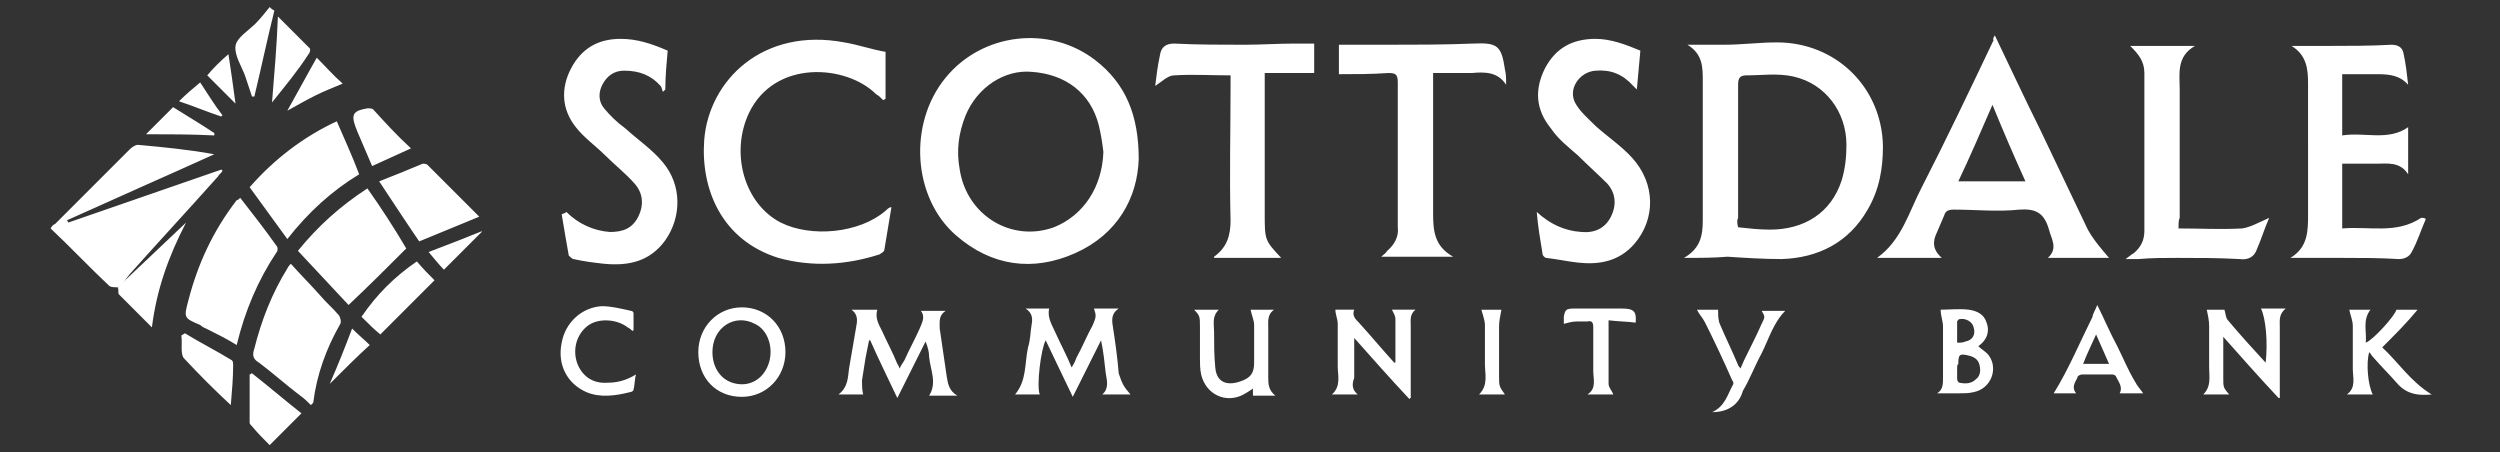
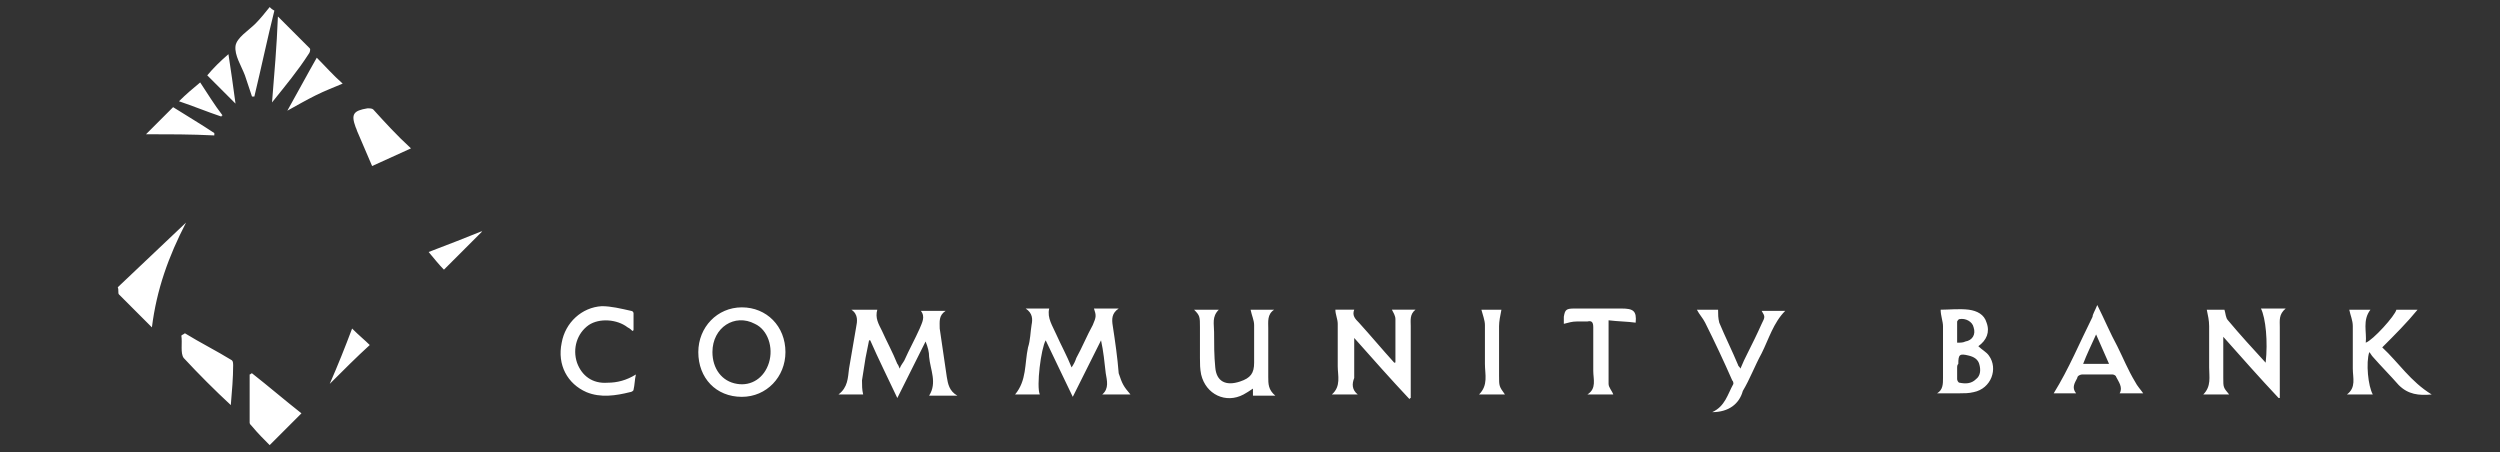
<svg xmlns="http://www.w3.org/2000/svg" viewBox="0 0 212.3 38.4">
  <rect x="0" y="0" width="212.3" height="38.4" fill="#333333" stroke="none" />
  <style>.st0{fill:#fff}</style>
  <g id="Guides">
-     <path class="st0" d="M96.7 13.5c-.1 3.3-1.8 6.4-5.4 8-3.6 1.6-7.1 1.1-10.1-1.5-3.7-3.2-4.1-9.5-.9-13.4 3.1-3.8 8.8-4.5 12.7-1.5 2.6 2 3.7 4.7 3.7 8.4zm-3-.6c-.1-.8-.2-1.5-.4-2.3-.7-2.7-2.8-4.3-5.7-4.5-2.3-.2-4.6 1.3-5.6 3.7-.6 1.5-.8 3-.5 4.6.6 3.9 4.4 6.2 8 4.9 2.5-1 4.1-3.4 4.2-6.4zm49.3 9c1.4-.8 1.6-1.9 1.6-3.2V6.9c0-1.2 0-2.3-1.3-3.1h3.1c1.5 0 3-.2 4.5-.2 5 0 8.9 3.8 9 8.8 0 1.9-.3 3.7-1.3 5.4-1.6 2.8-4.2 4.1-7.3 4.2-1.5 0-3.1-.1-4.6-.2-1.2.1-2.3.1-3.7.1zm4.6-2.6c.9.1 1.8.2 2.7.2 2.9 0 5.2-1.4 6.1-4.2.3-1 .4-2 .4-3 0-2.8-1.8-5.2-4.5-5.8-1.3-.3-2.7-.1-4-.1-.6 0-.7.3-.7.8v11.3c-.1.2-.1.4 0 .8zM169.4 3c1.3 2.7 2.5 5.3 3.8 7.9 1.4 2.9 2.7 5.7 4.1 8.6.5.9 1.2 1.7 1.8 2.4h-5.2c.9-.8.3-1.6.1-2.4-.4-1.4-1.1-1.8-2.5-1.7-1.9.2-3.7 0-5.6 0-.4 0-.7.1-.8.5-.2.5-.4.9-.6 1.4-.4.8-.4 1.5.4 2.2h-5.5c2.1-1.5 2.7-3.9 3.8-6 2.1-4.1 4.1-8.3 6.1-12.5-.1-.1 0-.2.1-.4zm-3.1 12.4h5.7c-1-2.2-1.9-4.3-2.8-6.5-1 2.3-1.9 4.4-2.9 6.5zm-90.6 2.2l-.6 3.6c0 .2-.3.3-.4.4-2.8.9-5.7 1.1-8.6.3-4.8-1.5-6.6-5.8-6.3-10 .4-5.1 5-9.6 11.9-8.3 1.2.2 2.3.6 3.5.8v4c-.1 0-.1.1-.2.1-.2-.2-.4-.4-.6-.5-2.5-2.5-8.6-3-10.8 1.6-1.6 3.4-.4 7.7 2.7 9.3 2.6 1.3 6.7.9 8.9-1 .1-.1.2-.2.4-.3h.1zm130.3 1c-.4.9-.7 1.9-1.2 2.8-.2.4-.6.6-1.1.6-1.6-.1-3.2-.1-4.8-.1h-4.4c1.5-.9 1.5-2.3 1.5-3.7V7.1c0-1.2-.1-2.4-1.4-3.2h3c1.8 0 3.7 0 5.5-.1.5 0 .9.2 1 .7.2.9.3 1.8.4 2.7-.7-.8-1.6-.9-2.6-.9h-3v5.2c1.9-.3 3.9.5 5.6-.7v4c-.7-1.1-1.8-.9-2.7-.9h-2.9v5.5c2.3-.2 4.6.5 6.7-.9.2 0 .3 0 .4.1zM139.3 4.3l-.3 3.3-.3-.3c-.9-1-1.9-1.4-3.2-1.3-1.4.1-2.4 1.6-1.7 2.8.4.7 1.1 1.3 1.7 1.9 1 .9 2.2 1.7 3.1 2.7 2 2.2 2 5.2.2 7.3-1.3 1.5-3 1.8-4.8 1.6-.9-.1-1.8-.3-2.7-.4-.1 0-.3-.2-.3-.3-.2-1.2-.4-2.4-.5-3.6 1.1 1 2.3 1.6 3.8 1.7 1.1.1 2-.3 2.5-1.3s.4-2-.3-2.8c-.8-.8-1.7-1.6-2.5-2.4-.8-.7-1.7-1.4-2.3-2.3-1.3-1.6-1.4-3.3-.5-5.1.9-1.7 2.3-2.5 4.3-2.5 1.3 0 2.6.5 3.8 1zM48.1 18c1 1 2.3 1.6 3.7 1.7 1.1 0 1.9-.3 2.4-1.3s.4-2-.3-2.8c-.8-.9-1.7-1.6-2.5-2.4-.8-.8-1.8-1.5-2.5-2.4-1.2-1.5-1.3-3.3-.4-5 .9-1.7 2.3-2.5 4.2-2.5 1.4 0 2.6.4 4 1-.1 1.1-.2 2.2-.2 3.3l-.2.2c-.1-.2-.1-.4-.2-.5C55.3 6.4 54.3 6 53 6c-.8 0-1.4.4-1.8 1.1-.4.7-.4 1.5.1 2.1.5.6 1.1 1.2 1.8 1.7 1.1 1 2.3 1.8 3.2 2.9 1.6 1.9 1.6 4.6.2 6.6-1.3 1.8-3.1 2.2-5.2 2-.9-.1-1.7-.2-2.6-.4-.1 0-.3-.2-.4-.3-.2-1.1-.4-2.3-.6-3.5.2-.1.3-.1.4-.2zm65.6-11.7V3.8h3.9c2.5 0 5 0 7.5-.1 2.1-.1 2.4.2 2.7 2.2.1.4.1.8.1 1.3-.7-1.1-1.8-1.1-2.9-1h-3.3v11.9c0 1.5.1 2.8 1.7 3.7h-6.1c.2-.2.4-.3.5-.5.6-.5 1-1.2.9-2V7c0-.7-.2-.8-.8-.8-1.4.1-2.8.1-4.2.1zm-4.9 15.6h-5.7v-.1c1.1-.8 1.4-1.8 1.4-3.1-.1-3.8 0-7.7 0-11.5v-.8c-1.7 0-3.2-.1-4.8 0-.5 0-1 .5-1.6.9.1-.8.2-1.7.4-2.6.1-.7.5-1 1.2-1 2 .1 4 .1 6 .1 1.4 0 2.8-.1 4.3-.1h1.6v2.5h-4.2v11.9c0 2.3 0 2.3 1.4 3.8zm76.2-2.5c1.9 0 3.6.1 5.4 0 .7-.1 1.4-.5 2.3-.9-.4.9-.7 1.9-1.1 2.8-.2.5-.7.8-1.4.7-1.8-.1-3.5-.1-5.3-.1-1.1 0-2.2 0-3.3.1h-1.1c.3-.2.5-.4.7-.5.6-.5.9-1.1.9-1.9V6.2c0-1-.5-1.6-1.2-2.3h5.5c-1.6.9-1.3 2.4-1.3 3.7v10.9c-.1.2-.1.5-.1.9zm-175 5c-.2 0-.5 0-.7-.1-1.7-1.6-3.3-3.3-5-4.9.1-.2.2-.3.4-.4l6.3-6.3c.2-.2.5-.4.7-.4 2.2.2 4.3.4 6.5.8C14 15 9.9 16.8 5.7 18.7c0 .1.1.1.1.2 4.3-1.5 8.7-3 13-4.5l.1.1c-.1.2-.3.3-.4.5-2.5 2.8-5 5.5-7.5 8.3l-.9 1.2c0-.2 0-.2-.1-.1zm10.4-7.6c1.1 1.4 2.1 2.7 3.1 4.1.1.1.1.4 0 .5-1.6 2.4-2.7 5-3.4 7.9-.8-.5-1.6-.9-2.4-1.3-.2-.1-.5-.2-.7-.4-1.4-.6-1.4-.6-1-2.1.8-3.1 2.1-5.9 4.1-8.5.1 0 .2-.1.3-.2zm4.3 5.6c.8.9 1.7 1.8 2.5 2.7.5.6 1.1 1.1 1.6 1.7.1.2.2.5.1.7-1.2 2.1-2 4.3-2.3 6.7l-.2.2c-.3-.3-.6-.6-.9-.8-1.2-.9-2.3-1.9-3.5-2.8-.5-.3-.6-.6-.4-1.2.6-2.4 1.5-4.7 2.8-6.8.1-.2.2-.3.3-.4zm6.5-6.4c1.2 1.7 2.3 3.4 3.3 5.1-1.6 1.6-3.2 3.2-4.9 4.8-1.3-1.4-2.8-3-4.3-4.6 1.7-2.1 3.6-3.8 5.9-5.3zm-.7-1.2c-2.3 1.4-4.3 3.2-6.1 5.5-1.1-1.5-2.1-2.9-3.2-4.4 2.1-2.4 4.6-4.3 7.4-5.6.6 1.4 1.3 2.9 1.9 4.5zm5.1 5.7c-1.1-1.6-2.2-3.3-3.4-5.1 1.3-.5 2.5-1 3.7-1.5.1 0 .3 0 .4.1l4.4 4.4-5.1 2.1zm-.2 1.7c.5.6 1 1.1 1.5 1.6l-4.6 4.6c-.5-.4-1-.9-1.6-1.5 1.3-1.9 2.8-3.4 4.7-4.7z" />
    <path class="st0" d="M10 24.4l.1-.1c1.8-1.7 3.7-3.5 5.7-5.4-1.5 2.9-2.5 5.7-2.9 8.9L10.1 25c-.1-.1 0-.4-.1-.6zm15.6 10.7l-2.7 2.7c-.5-.5-1-1-1.5-1.6-.1-.1-.2-.2-.2-.3v-4.1c.1 0 .1-.1.2-.1 1.4 1.1 2.8 2.3 4.2 3.4zm-6-.7c-1.4-1.3-2.7-2.6-4-4-.3-.4-.1-1.3-.2-1.9.1-.1.2-.1.3-.2 1.3.8 2.7 1.5 4 2.3.1.1.1.3.1.4 0 1.1-.1 2.2-.2 3.4zm15.3-21.8l-3.3 1.5c-.4-.9-.8-1.9-1.2-2.8-.1-.2-.1-.3-.2-.5-.4-1.1-.2-1.4 1-1.6.2 0 .4 0 .5.1 1 1.1 2 2.2 3.2 3.3zM23.3.9c-.6 2.4-1.1 4.8-1.7 7.3h-.2l-.6-1.8c-.3-.8-.9-1.7-.8-2.5.1-.7 1.1-1.3 1.7-1.9.4-.4.8-.9 1.2-1.4.1.1.2.2.4.3zm-.2 7.8c.2-2.5.4-4.7.5-7.3l2.7 2.7c.1.1 0 .4-.1.5-.9 1.4-1.9 2.6-3.1 4.1zm6-1.6c-.7.3-1.5.6-2.3 1-.8.4-1.5.8-2.4 1.3.9-1.6 1.7-3.1 2.5-4.5.7.7 1.4 1.5 2.2 2.2zm-16.7 4.3l2.3-2.3c1.1.7 2.3 1.4 3.5 2.2v.2c-2-.1-3.9-.1-5.8-.1zM28 32.6c.7-1.6 1.3-3.1 1.9-4.7.6.6 1.1 1 1.5 1.4-1.1 1-2.2 2.1-3.4 3.3zm12.9-12.9l-3.2 3.2c-.4-.4-.8-.9-1.3-1.5 1.6-.6 3.1-1.2 4.6-1.8-.1 0-.1.1-.1.1zM19.4 4.6c.2 1.3.4 2.7.6 4.2l-2.4-2.4c.5-.6 1.1-1.2 1.8-1.8zm-.6 5.3c-1.2-.4-2.4-.9-3.6-1.3.6-.6 1.2-1.1 1.8-1.6.6.9 1.2 1.9 1.9 2.8-.1 0-.1.1-.1.1zM96 33.5h-2.4c.6-.5.4-1.2.3-1.8-.1-.9-.2-1.9-.4-2.8l-2.4 4.8c-.8-1.7-1.6-3.3-2.3-4.8-.4.7-.8 3.9-.5 4.6h-2.1c1-1.2.8-2.6 1.1-4 .2-.6.2-1.3.3-1.9.1-.5.1-1-.5-1.4h2c-.2.8.3 1.5.6 2.2.4.9.9 1.8 1.3 2.8.2-.3.3-.5.4-.8.5-.9.9-1.9 1.4-2.8.3-.7.3-.8.1-1.4H95c-.6.4-.6.9-.5 1.5.2 1.3.4 2.7.5 4 .3.9.4 1.1 1 1.8zm-23.4-7.2h1.9c-.2.7.1 1.2.4 1.8.4.9.9 1.8 1.3 2.8.1.1.1.2.2.4.1-.3.3-.5.4-.7.4-.9.9-1.8 1.3-2.7.2-.5.5-1 .1-1.5h2.1c-.6.4-.5.9-.5 1.5.2 1.4.4 2.7.6 4.1.1.6.2 1.2.9 1.6h-2.4c.7-1.1.1-2.2 0-3.3 0-.4-.1-.8-.3-1.3l-2.4 4.8c-.8-1.7-1.6-3.3-2.3-4.9h-.1l-.3 1.5c-.1.6-.2 1.3-.3 1.9 0 .4 0 .8.1 1.2h-2.1c.8-.6.8-1.4.9-2.2.2-1.2.4-2.3.6-3.5.1-.5.2-1.1-.4-1.5h.3zm42.7 7.2h-2.2c.8-.7.5-1.6.5-2.4v-3.6c0-.4-.2-.8-.2-1.2h1.6c-.2.5.1.8.4 1.1 1 1.1 2 2.3 3 3.4.1 0 .1 0 .1-.1v-3.6c0-.3-.2-.6-.3-.8h2c-.5.4-.4.9-.4 1.4v6.1s-.1 0-.1.1c-1.6-1.7-3.1-3.4-4.7-5.2v3.4c-.2.5-.2 1 .3 1.4zm77.1-2.7c.2-1.8 0-3.8-.4-4.6h2.1c-.6.5-.5 1-.5 1.6v6h-.1c-1.6-1.7-3.1-3.4-4.7-5.2v3.5c0 .8 0 .8.5 1.4h-2.2c.7-.7.5-1.5.5-2.3v-3.5c0-.5-.1-.9-.2-1.4h1.5c.1.3.1.7.3.9 1 1.2 2.1 2.4 3.2 3.6-.1 0-.1 0 0 0zm-133.1-.9c0-2.1 1.6-3.8 3.7-3.8s3.7 1.6 3.7 3.8c0 2.1-1.6 3.8-3.7 3.8-2.2 0-3.7-1.6-3.7-3.8zm1.2 0c0 1.4.8 2.5 2.1 2.7 1.2.2 2.3-.5 2.7-1.8.4-1.3-.1-2.8-1.2-3.3-1.7-.9-3.6.3-3.6 2.4zm40.9-3.6h2.1c-.6.6-.4 1.2-.4 1.9 0 1 0 2 .1 3 .1 1.2.9 1.6 2.1 1.2.9-.3 1.2-.7 1.2-1.6v-3.2c0-.4-.2-.8-.3-1.3h2c-.6.4-.5 1-.5 1.6V32c0 .6 0 1.1.6 1.6h-1.9V33c-.3.2-.6.4-.8.5-1.5.8-3.2 0-3.6-1.7-.1-.5-.1-.9-.1-1.4v-2.6c0-.9 0-1-.5-1.5zm63.1 7.1c.5-.3.5-.8.5-1.3v-4.4c0-.4-.2-.9-.2-1.4.7 0 1.6-.1 2.4 0 .7.1 1.3.4 1.5 1.1.3.8 0 1.5-.7 2 .3.3.7.5.9.8.8 1.1.2 2.8-1.3 3.1-.4.1-.8.1-1.2.1h-1.9c0 .1 0 .1 0 0zm1.7-2.1v.9c0 .1.1.3.2.3.5.1 1 .1 1.4-.3.4-.3.4-.8.3-1.2-.1-.5-.5-.7-.9-.8-.8-.2-.9-.1-.9.7-.1.1-.1.2-.1.4zm0-2.2c.3 0 .5 0 .7-.1.6-.1.9-.6.7-1.2-.1-.5-.7-.8-1.2-.7-.1 0-.2.2-.2.2v1.8zm36.1.4c1.4 1.3 2.4 2.9 4.2 4-1.1.1-2 0-2.8-.8-.7-.8-1.5-1.6-2.2-2.4-.1-.1-.2-.3-.3-.4-.3.9-.1 2.9.3 3.6h-2.2c.8-.6.5-1.4.5-2.2v-3.6c0-.5-.2-.9-.3-1.4h1.8c-.7.9-.3 1.9-.4 2.8.6-.2 2.5-2.3 2.6-2.8h1.8c-.9 1.1-1.9 2.1-3 3.2zm-24.2-3.6c.6 1.2 1.1 2.4 1.7 3.5.5 1 .9 2 1.5 3 .2.4.5.7.7 1h-2c.3-.5-.1-1-.3-1.4 0-.1-.2-.2-.3-.2h-2.6c-.1 0-.4.1-.4.3-.2.4-.5.8-.1 1.3h-1.9c1.3-2.1 2.2-4.3 3.3-6.5 0-.2.2-.5.4-1zm1 5c-.4-.9-.7-1.6-1.1-2.5-.4.9-.8 1.7-1.1 2.5h2.2zM53.7 28.1c-.1-.1-.2-.2-.4-.3-.9-.7-2.4-.8-3.3-.2-1 .7-1.4 2-1 3.2.4 1.1 1.3 1.8 2.6 1.7.8 0 1.6-.2 2.4-.7-.1.4-.1.9-.2 1.3 0 .1-.2.2-.3.2-1.2.3-2.5.5-3.7 0-1.6-.7-2.5-2.3-2.1-4.2.3-1.7 1.7-3 3.4-3.1.8 0 1.6.2 2.5.4.1 0 .2.1.2.2V28c0 .1-.1.1-.1.1zm91.7 6.9c1.1-.5 1.3-1.5 1.8-2.4 0-.1 0-.2-.1-.3-.7-1.6-1.5-3.3-2.3-4.9-.2-.4-.5-.7-.7-1.1h1.8c0 .4 0 .7.1 1.1.5 1.2 1.1 2.4 1.6 3.6 0 .1.1.1.2.3.2-.5.4-.9.6-1.3.4-.8.8-1.6 1.2-2.5.3-.6.3-.6 0-1.1h2c-1 1-1.4 2.4-2 3.6-.6 1.1-1 2.2-1.6 3.2-.3 1.1-1.2 1.8-2.6 1.8zm-8.8-7.8v5.4c0 .3.3.6.4.9h-2.2c.8-.5.5-1.3.5-2v-3.7c0-.4-.1-.6-.5-.5h-.9c-.4 0-.7.1-1.1.2v-.6c.1-.6.2-.7.9-.7h4c1 0 1.3.2 1.2 1.2-.7-.1-1.5-.1-2.3-.2zm-10.8-.9h1.7c-.1.5-.2 1-.2 1.4v4.2c0 .9 0 .9.5 1.6h-2.2c.8-.8.5-1.7.5-2.6v-3.3c0-.4-.2-.9-.3-1.3z" />
  </g>
</svg>